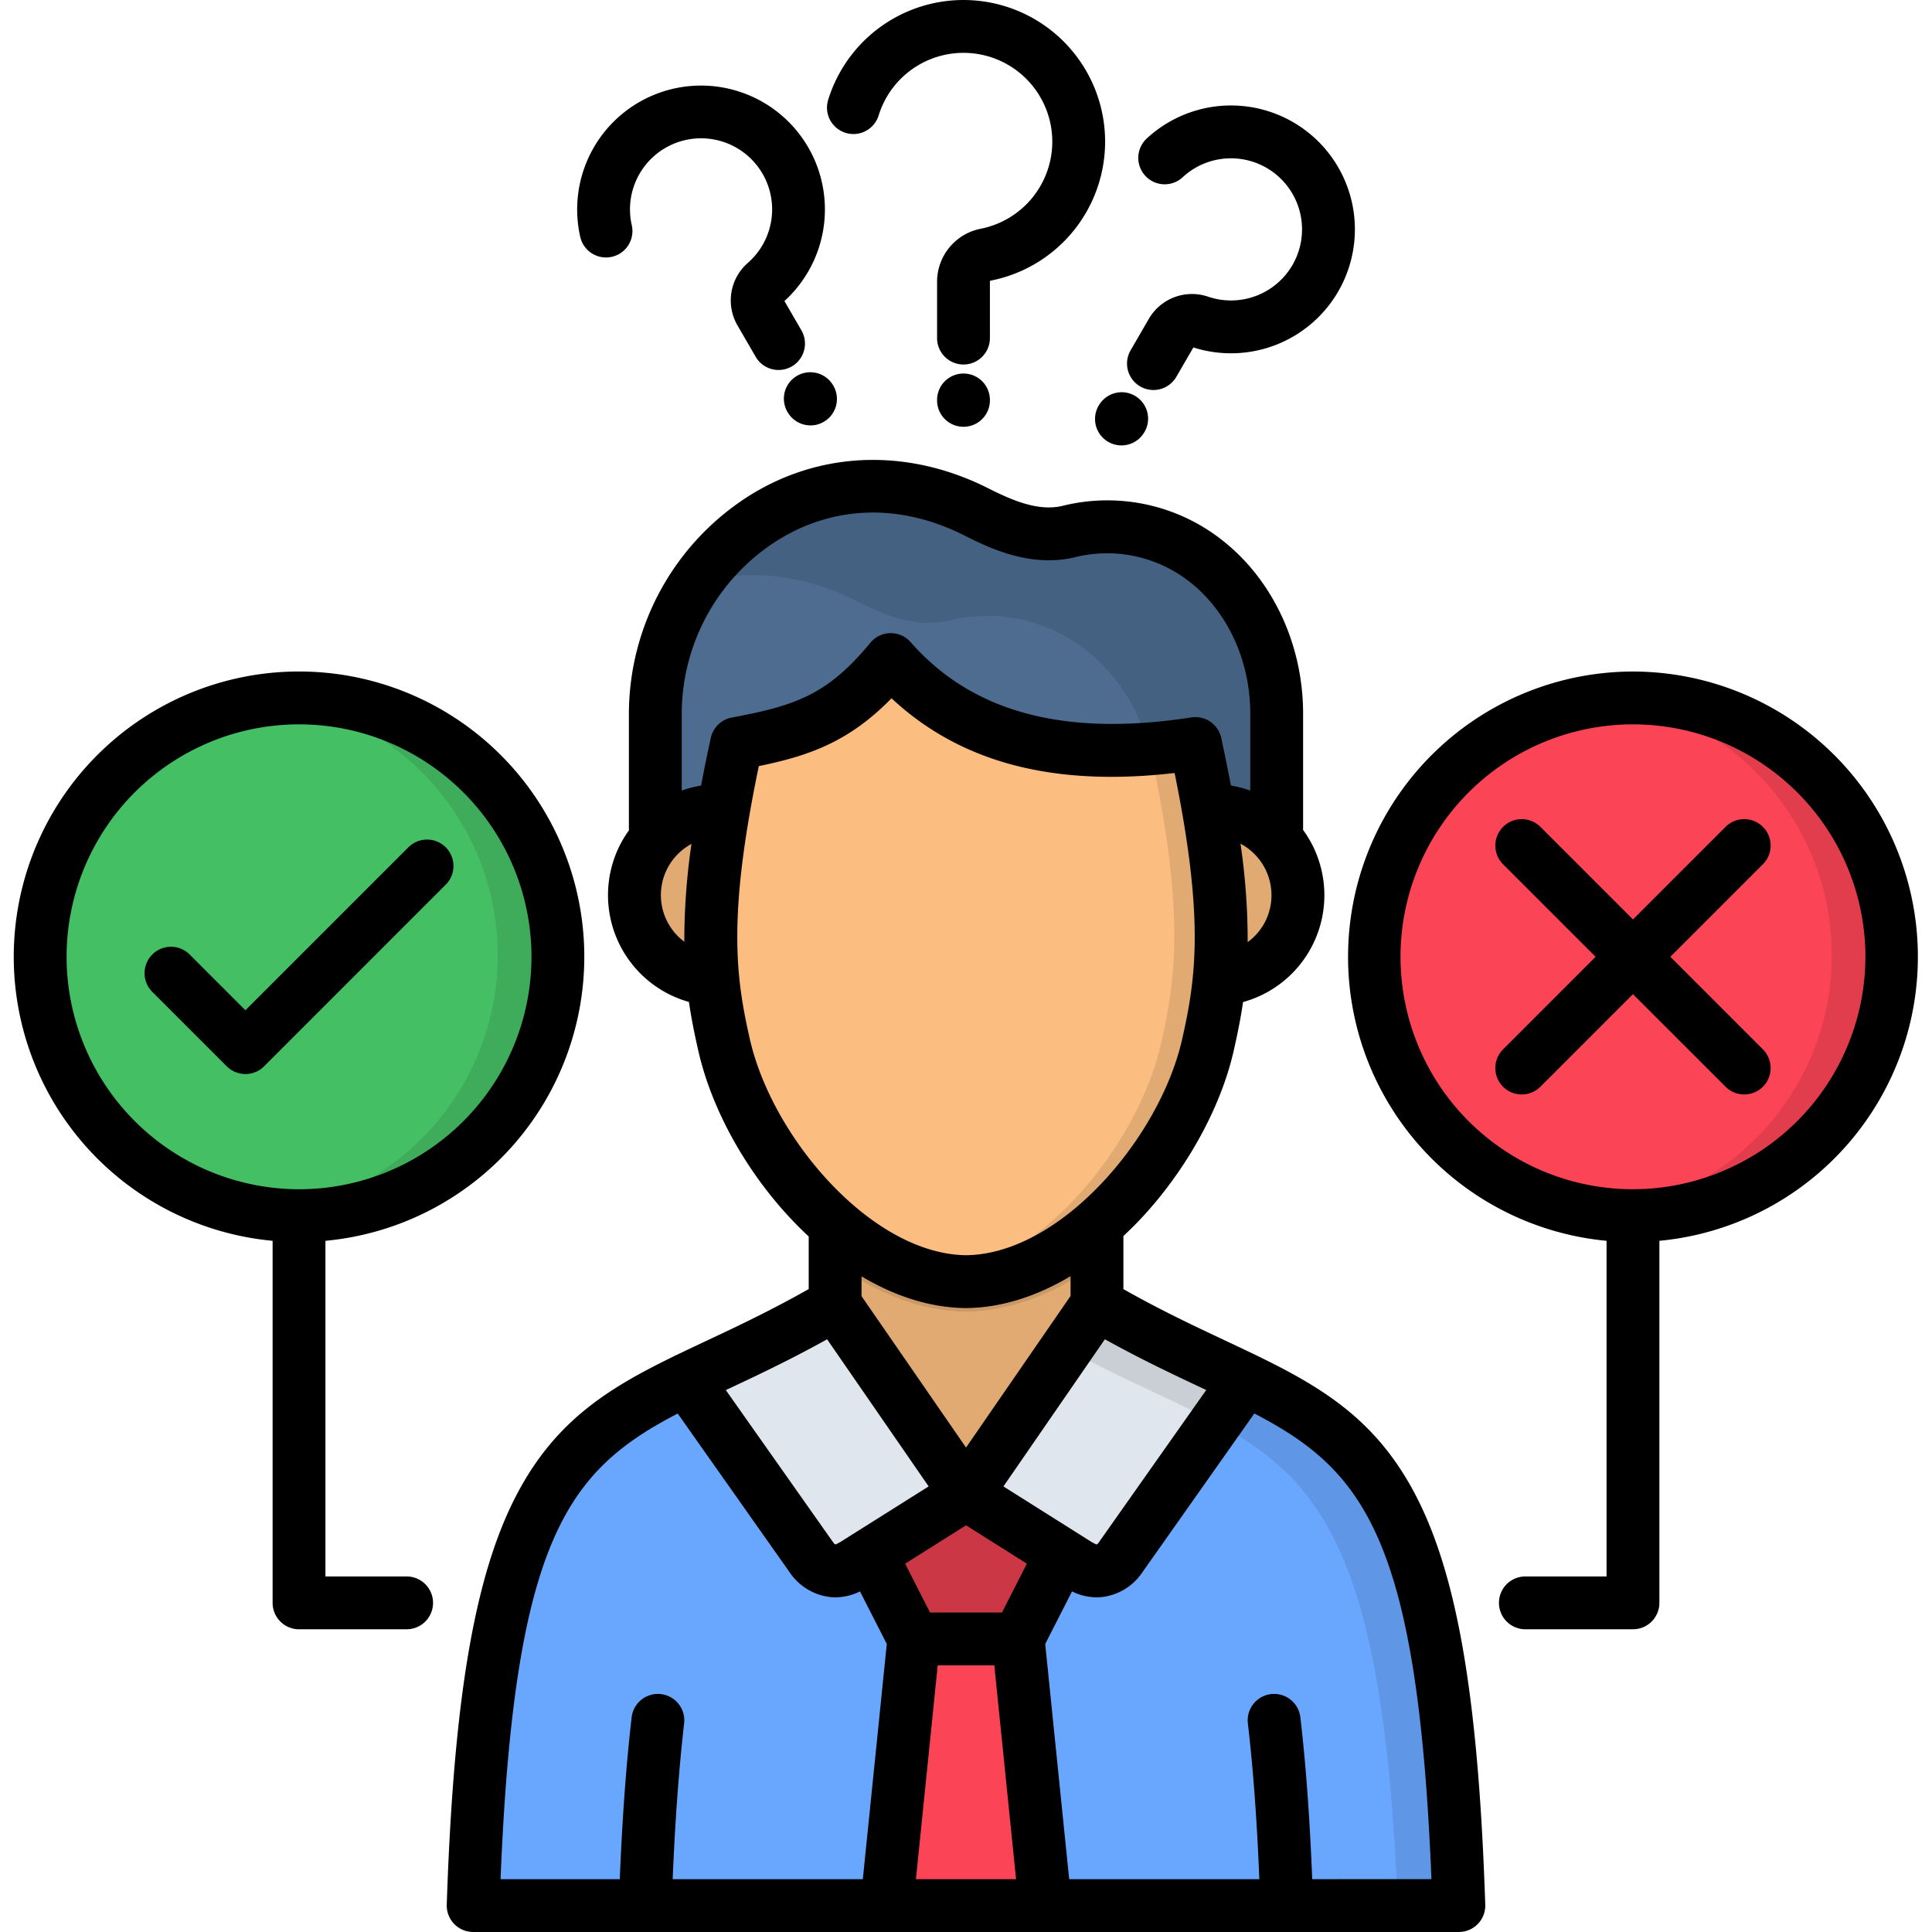
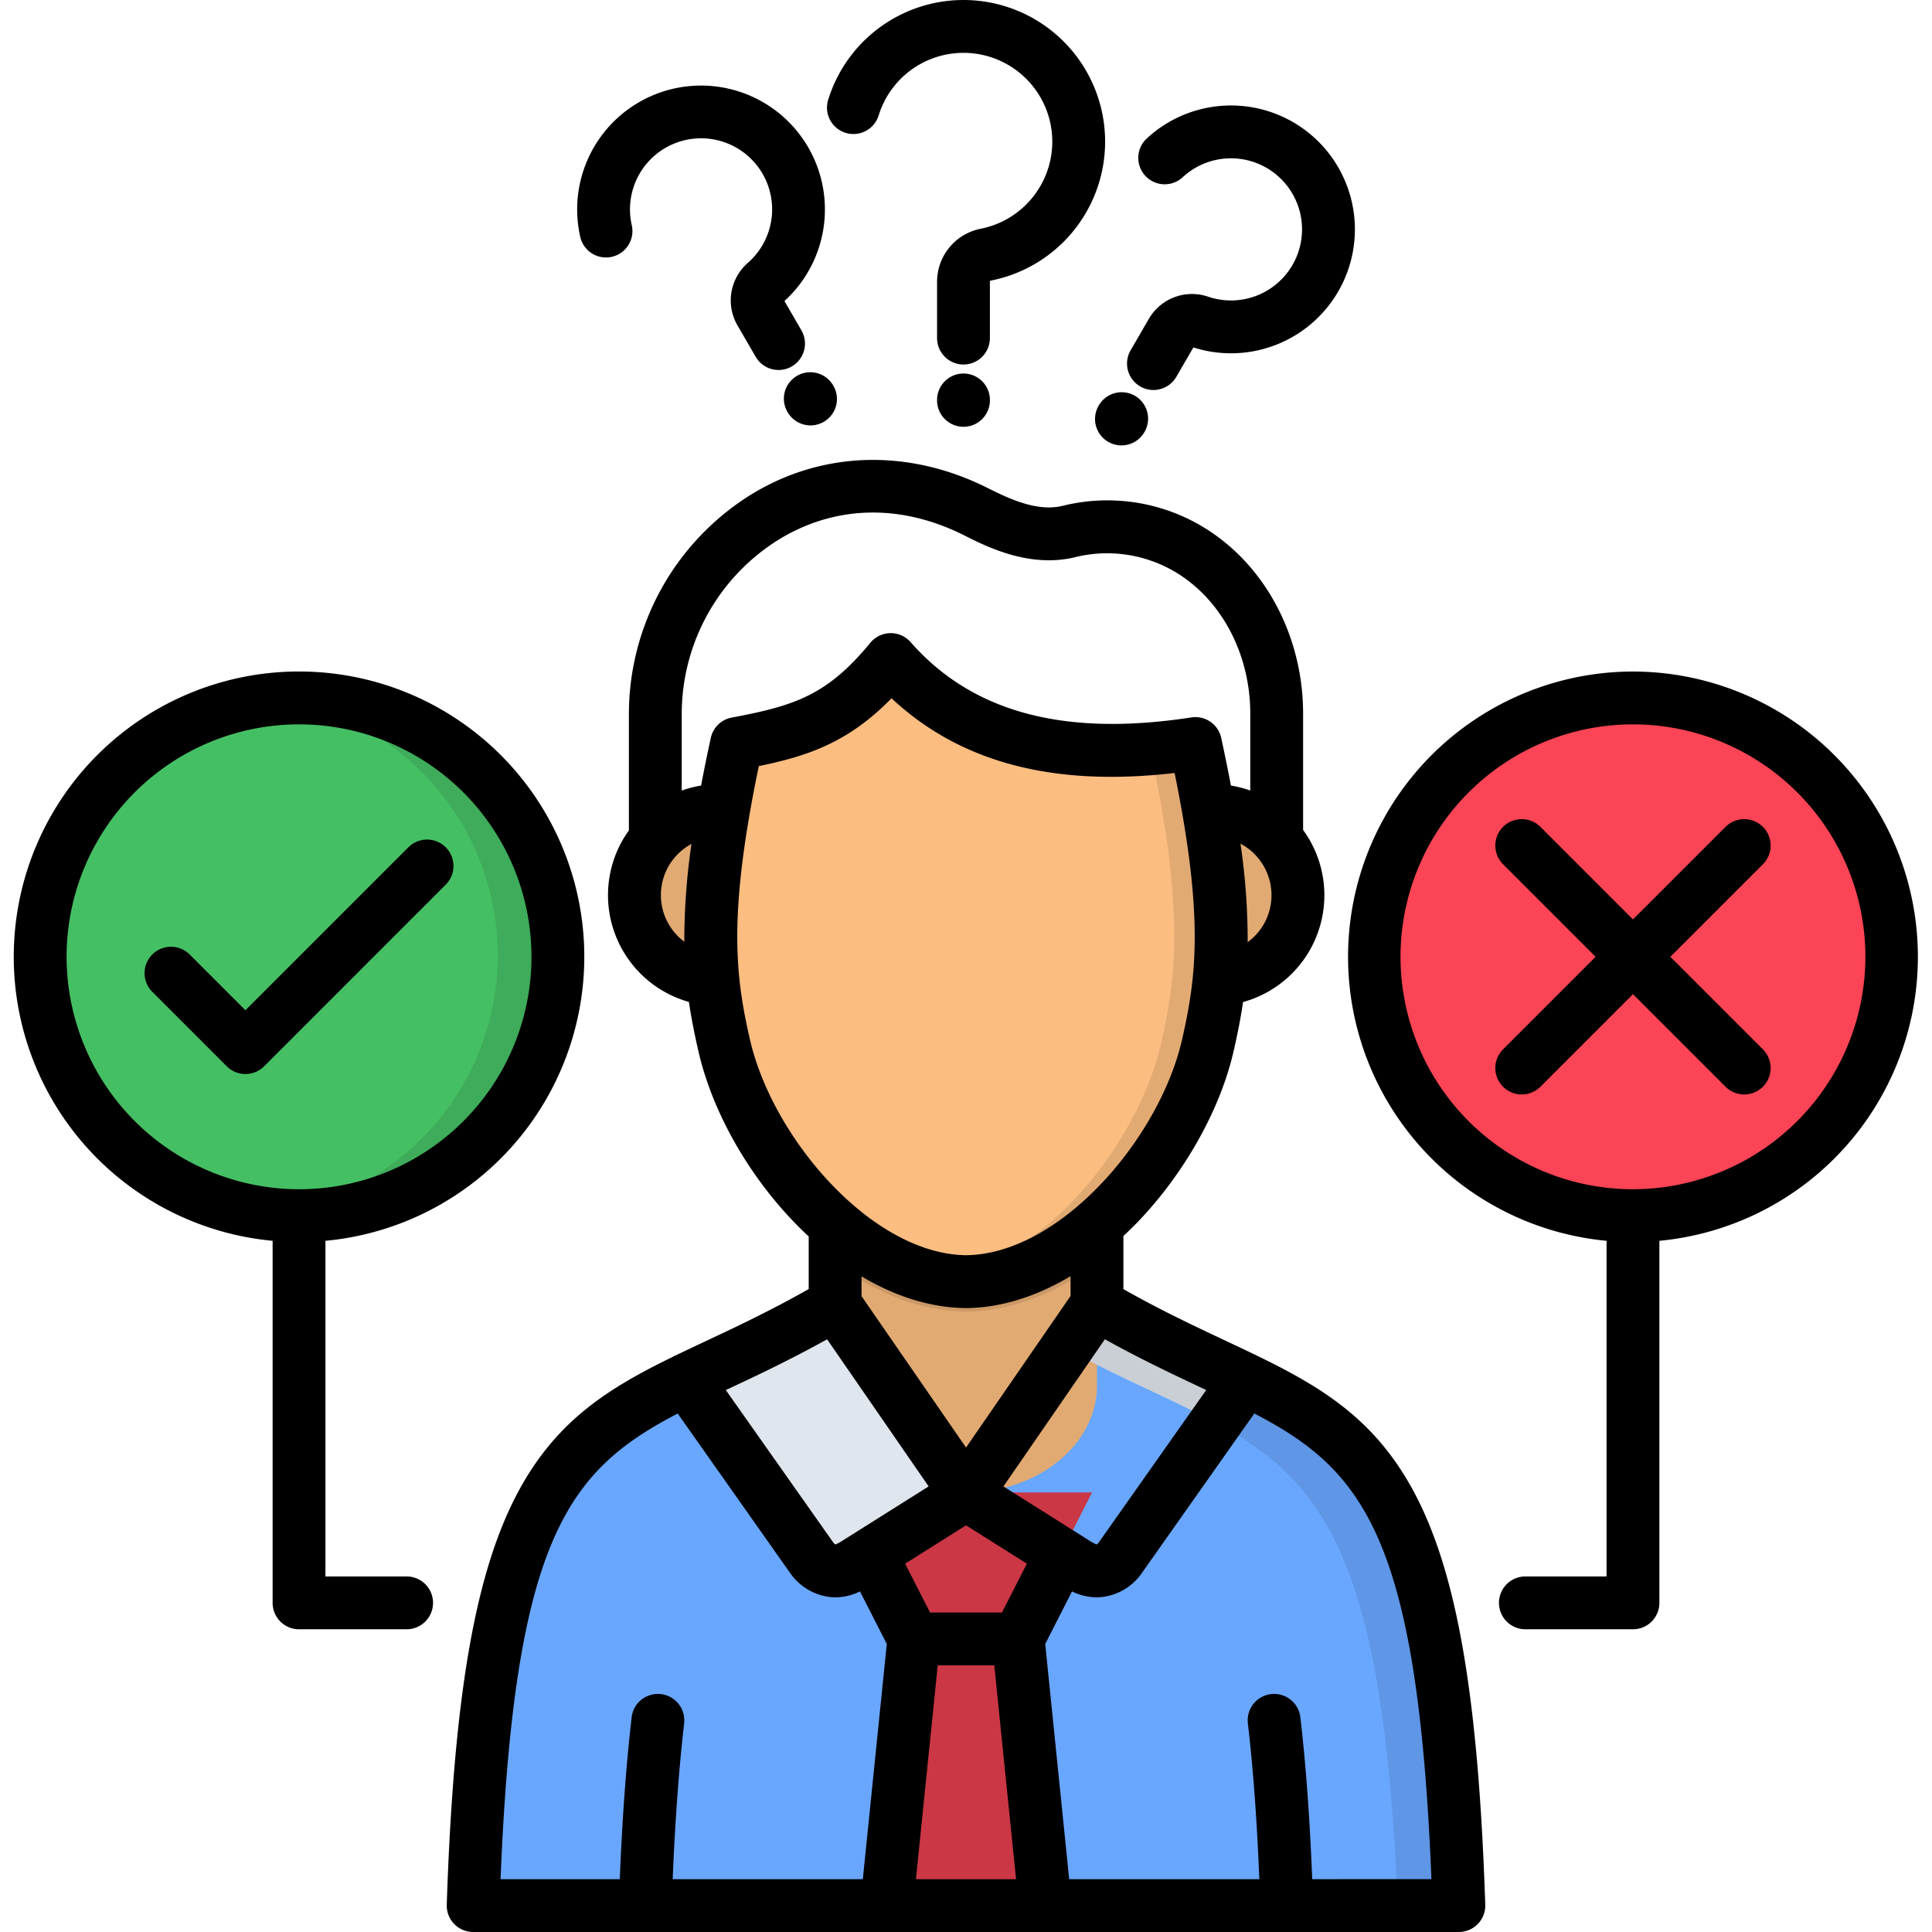
<svg xmlns="http://www.w3.org/2000/svg" id="Layer_1" viewBox="0 0 512 512" data-name="Layer 1">
  <g fill-rule="evenodd">
    <path d="m386.606 504.593c-5.017-152.702-40.306-119.423-111.827-169.593h-37.559a270.117 270.117 0 0 1 -39.8 22.818c-45.014 21.544-68.031 25.711-72.028 146.778h261.214z" fill="#69a7ff" />
    <path d="m221.318 273.882h69.392v93.318c0 15.591-15.619 28.318-34.7 28.318-19.105 0-34.7-12.727-34.7-28.318z" fill="#e1aa72" />
-     <path d="m173.668 244.912h164.664v-56.24c0-30.926-25.086-55.3-55.19-48.217-9.1 2.154-17.972-1.984-24.492-5.272-43.65-21.913-84.982 12.982-84.982 53.489z" fill="#4d6c8f" />
    <path d="m201.617 217.3a22.412 22.412 0 1 1 -30.557 8.419 22.4 22.4 0 0 1 30.557-8.419zm131.018 0a22.412 22.412 0 1 1 -30.558 8.419 22.448 22.448 0 0 1 30.558-8.419z" fill="#e1aa72" />
    <path d="m290.71 334.77c-10.488 7.738-22.365 12.671-34.639 12.812h-.142c-12.274-.141-24.123-5.074-34.611-12.812v-60.888h69.392z" fill="#cb9967" />
    <path d="m195.211 196.609c-9.78 44.9-7.313 62.334-3.317 79.909 6.492 28.516 34.952 62.419 64.12 62.7 29.14-.283 57.629-34.186 64.091-62.7 4-17.575 6.464-35.008-3.288-79.909-31.663 4.876-60.548.737-80.759-22.252-13.124 15.931-23.584 19.021-40.847 22.252z" fill="#fbbd80" />
    <path d="m234.981 504.593 7.2-70.696-19.587-38.381h66.812l-19.587 38.381 7.2 70.696z" fill="#cb3745" />
-     <path d="m234.981 504.593 7.2-70.696h27.638l7.2 70.696z" fill="#fb4455" />
-     <path d="m290.71 345.23-34.7 50.286 28.828 18.17c2.07 1.3 3.969 2.438 6.407 2.155a7.994 7.994 0 0 0 5.726-3.544l33.193-47.083c-11.367-5.528-24.491-11.14-39.458-19.984z" fill="#dfe6ed" />
    <path d="m221.318 345.23 34.7 50.286-28.857 18.17c-2.069 1.3-3.968 2.438-6.378 2.155a8.049 8.049 0 0 1 -5.754-3.544l-33.194-47.083c11.367-5.528 24.492-11.14 39.487-19.984z" fill="#dfe6ed" />
    <path d="m432.754 321.73a68.6 68.6 0 1 0 -68.6-68.6 68.727 68.727 0 0 0 68.6 68.6z" fill="#fb4455" />
    <path d="m79.246 321.73a68.6 68.6 0 1 0 -68.6-68.6 68.727 68.727 0 0 0 68.6 68.6z" fill="#45bf64" />
    <path d="m304.685 198.026c1.644 7.6 2.92 14.372 3.884 20.495a201 201 0 0 1 2.607 26.391c.085 4.223-.028 8.05-.283 11.593a129.772 129.772 0 0 1 -3.2 20.013c-2.608 11.4-8.7 23.669-16.98 34.327-8.078 10.375-18.227 19.191-29.14 24.152a49.035 49.035 0 0 1 -11.764 3.656 41.065 41.065 0 0 0 6.208.567 44.681 44.681 0 0 0 17.969-4.22 69.743 69.743 0 0 0 16.724-10.97c14.429-12.558 25.625-30.955 29.4-47.509a137.882 137.882 0 0 0 2.977-17.348 117.759 117.759 0 0 0 .51-14.258 210.411 210.411 0 0 0 -3.288-30.5c-.935-5.414-2.1-11.31-3.487-17.8-4.11.624-8.135 1.106-12.132 1.417z" fill="#e2aa73" />
-     <path d="m226.817 159.192c6.52 3.26 15.392 7.427 24.492 5.272 25.143-5.924 46.8 10.12 53.234 33.562h.142c4-.311 8.022-.793 12.132-1.417 1.389 6.492 2.552 12.388 3.487 17.8a22.437 22.437 0 0 1 12.331 2.891 22.752 22.752 0 0 1 5.7 4.621v-33.249c0-30.926-25.086-55.3-55.19-48.217-9.1 2.154-17.972-1.984-24.492-5.272-30.387-15.251-59.612-2.977-74.607 19.53 12.925-3.883 27.694-3.09 42.774 4.479z" fill="#456181" />
-     <path d="m424.789 185.016a68.6 68.6 0 0 1 13.975 133.143 70.381 70.381 0 0 1 -12.983 3c-.312.028-.652.084-.992.113.34.028.652.085.992.113q3.444.341 6.973.34c2.353 0 4.706-.113 7-.34a68.608 68.608 0 0 0 -7-136.856 67.465 67.465 0 0 0 -7.965.482z" fill="#e23d4d" />
    <path d="m71.28 185.016a68.607 68.607 0 0 1 13.975 133.143 70.381 70.381 0 0 1 -12.983 3c-.34.028-.652.084-.992.113.34.028.652.085.964.113 2.3.227 4.649.34 7 .34s4.7-.113 7-.34a68.608 68.608 0 0 0 -7-136.856 67.12 67.12 0 0 0 -7.966.482z" fill="#3eac5a" />
    <path d="m321.92 376.893c29.026 15.59 44.7 36.2 48.5 127.7h16.186c-3.486-106.242-21.628-122.456-56.438-139.379z" fill="#5f96e6" />
    <path d="m321.92 376.893 8.248-11.679c-11.367-5.528-24.491-11.14-39.458-19.984l-8.362 12.1c2.863 1.56 5.641 3 8.362 4.366 11.736 5.924 22.139 10.318 31.21 15.194z" fill="#c9cfd5" />
-     <path d="m241.529 440.304h28.942l-.652-6.407h-27.638z" fill="#e23d4d" />
+     <path d="m241.529 440.304h28.942l-.652-6.407h-27.638" fill="#e23d4d" />
  </g>
  <path d="m324.544 355.19c-8.068-3.8-17.1-8.044-26.832-13.567v-14.067c1.318-1.23 2.625-2.5 3.908-3.836 12.352-12.892 21.815-29.8 25.314-45.221.963-4.242 1.833-8.449 2.489-12.945a29.369 29.369 0 0 0 15.912-45.611v-30.843c0-18.134-7.926-35.238-21.2-45.753a49.148 49.148 0 0 0 -42.6-9.279c-6.519 1.551-13.6-1.621-19.737-4.717-21.016-10.548-43.934-9.9-62.879 1.794a68.508 68.508 0 0 0 -32.254 57.955v30.975a30.082 30.082 0 0 0 -1.7 2.626 29.4 29.4 0 0 0 17.608 42.826c.658 4.507 1.529 8.723 2.494 12.975 3.955 17.356 14.873 35.84 29.249 49.178v13.934c-7.572 4.288-14.527 7.723-19.917 10.315-2.377 1.137-4.691 2.225-6.944 3.285-2.82 1.326-5.557 2.615-8.217 3.9a6.968 6.968 0 0 0 -.933.453c-16.7 8.152-30.182 16.475-40.237 34.419-11.929 21.285-17.813 54.415-19.674 110.776a7 7 0 0 0 7 7.233h261.214a7 7 0 0 0 7-7.232c-1.86-56.372-7.743-89.5-19.67-110.793-11.833-21.112-28.409-28.909-49.394-38.78zm-5.961 12.671 1.079.507-28.45 40.356c-.293.425-.493.536-.653.574a13.431 13.431 0 0 1 -1.982-1.1l-22.657-14.28 26.887-39c9.393 5.224 18.021 9.295 25.776 12.943zm-62.572 15.756-27.691-40.117v-5.246c8.695 5.169 18.082 8.307 27.626 8.4h.136c9.125-.088 18.541-3.026 27.627-8.456v5.247zm78.959-138.79a15.448 15.448 0 0 1 -4.324 4.844 176.962 176.962 0 0 0 -1.9-26.076c.141.074.285.142.423.22a15.472 15.472 0 0 1 5.801 21.012zm-153.617 4.741a15.4 15.4 0 0 1 1.894-25.92 177.063 177.063 0 0 0 -1.894 25.92zm7.016-54.02c-.973 4.468-1.826 8.667-2.574 12.634a29.211 29.211 0 0 0 -5.127 1.322v-20.404a54.409 54.409 0 0 1 25.6-46.037c14.936-9.213 32.425-9.64 49.232-1.2 6.017 3.034 17.219 8.684 29.248 5.836a35.391 35.391 0 0 1 30.692 6.629c9.952 7.881 15.894 20.881 15.894 34.774v20.4a29.482 29.482 0 0 0 -5.128-1.321c-.748-3.966-1.6-8.162-2.573-12.628a7 7 0 0 0 -7.908-5.43c-33.7 5.194-58.035-1.333-74.407-19.955a7 7 0 0 0 -10.662.171c-11.417 13.859-19.96 16.683-36.732 19.822a7 7 0 0 0 -5.555 5.387zm10.352 79.85c-3.741-16.477-5.937-32.421 2.373-72.374 13.267-2.725 23.822-6.369 35.171-17.973 18.22 17.027 42.892 23.532 75.016 19.8 7.866 38.618 5.681 54.325 2 70.551-3.482 15.348-13.923 32.206-26.989 43.631-.083.068-.16.141-.24.213-9.225 8-19.738 13.282-30.035 13.4-10.36-.124-20.944-5.481-30.217-13.572l-.029-.025c-13.086-11.423-23.55-28.294-27.05-43.649zm-5.307 92.49c2.281-1.073 4.624-2.175 7.041-3.331 5.123-2.463 11.612-5.671 18.738-9.628l26.91 38.986-22.678 14.279a13.592 13.592 0 0 1 -1.983 1.1c-.161-.04-.369-.16-.694-.631l-28.4-40.279zm35.242 130.112h-50.389c.637-15.45 1.656-29.314 3.036-41.293a7 7 0 0 0 -13.911-1.6c-1.459 12.659-2.491 26.748-3.142 42.9h-31.595c3.653-90.255 17.845-108.267 46.945-123.407l29.664 42.077a15.035 15.035 0 0 0 10.76 6.558 13.611 13.611 0 0 0 1.421.075 14.727 14.727 0 0 0 6.457-1.569l7.106 13.931zm14.076 0 5.773-56.665h14.995l5.768 56.665zm22.8-70.669h-19.063l-6.6-12.939 16.143-10.165 16.122 10.161zm82.218 70.669c-.657-16.429-1.69-30.523-3.143-42.91a7 7 0 0 0 -13.908 1.631c1.394 11.891 2.393 25.453 3.036 41.279h-50.391l-6.35-62.323 7.106-13.937a14.853 14.853 0 0 0 6.5 1.564 14.568 14.568 0 0 0 1.468-.077 14.953 14.953 0 0 0 10.631-6.492l29.717-42.152c29.094 15.142 43.278 33.17 46.93 123.413zm-128.279-471.537a37.533 37.533 0 1 1 43.106 47.9c-.223.043-.242.158-.242.273v14.964a7 7 0 1 1 -14 0v-14.962a14.321 14.321 0 0 1 11.545-14.014 23.531 23.531 0 1 0 -27.021-30.053 7 7 0 0 1 -13.388-4.108zm42.864 79.526v.113a7 7 0 1 1 -14 0v-.113a7 7 0 1 1 14 0zm37.285-13.149 4.847-8.362a13.216 13.216 0 0 1 15.674-5.861 18.835 18.835 0 1 0 -6.727-31.641 7 7 0 0 1 -9.514-10.271 32.838 32.838 0 1 1 12.353 55.372l-4.513 7.784a7 7 0 0 1 -12.12-7.021zm-79 9.01a7 7 0 1 1 -11.652 7.767l-.056-.085a7 7 0 1 1 11.651-7.767zm80.519 3.274a7 7 0 0 1 1.941 9.709l-.056.085a7 7 0 0 1 -11.652-7.767l.057-.085a7 7 0 0 1 9.714-1.942zm131.613 72.837a75.6 75.6 0 0 0 -7 150.866v88.947h-21.512a7 7 0 0 0 0 14h28.516a7 7 0 0 0 7-7v-95.947a75.6 75.6 0 0 0 -7-150.866zm0 137.2a61.6 61.6 0 1 1 61.6-61.6 61.666 61.666 0 0 1 -61.596 61.598zm-325 102.615h-21.507v-88.949a75.6 75.6 0 1 0 -14 0v95.949a7 7 0 0 0 7 7h28.515a7 7 0 0 0 0-14zm-90.106-164.214a61.6 61.6 0 1 1 61.6 61.6 61.667 61.667 0 0 1 -61.6-61.6zm449.542-24.529-24.53 24.529 24.53 24.529a7 7 0 0 1 -9.9 9.9l-24.531-24.53-24.53 24.53a7 7 0 1 1 -9.9-9.9l24.529-24.529-24.529-24.529a7 7 0 1 1 9.9-9.9l24.53 24.53 24.531-24.53a7 7 0 0 1 9.9 9.9zm-313.414-166.241a32.827 32.827 0 1 1 54.108 16.987l4.5 7.76a7 7 0 1 1 -12.115 7.022l-4.85-8.361a13.206 13.206 0 0 1 2.789-16.551 18.835 18.835 0 1 0 -30.782-9.98 7 7 0 0 1 -13.65 3.125zm-35.649 161.753a7 7 0 0 1 0 9.9l-48.133 48.134a7 7 0 0 1 -9.9 0l-19.73-19.728a7 7 0 1 1 9.9-9.9l14.779 14.779 43.182-43.182a7 7 0 0 1 9.902-.003z" />
</svg>